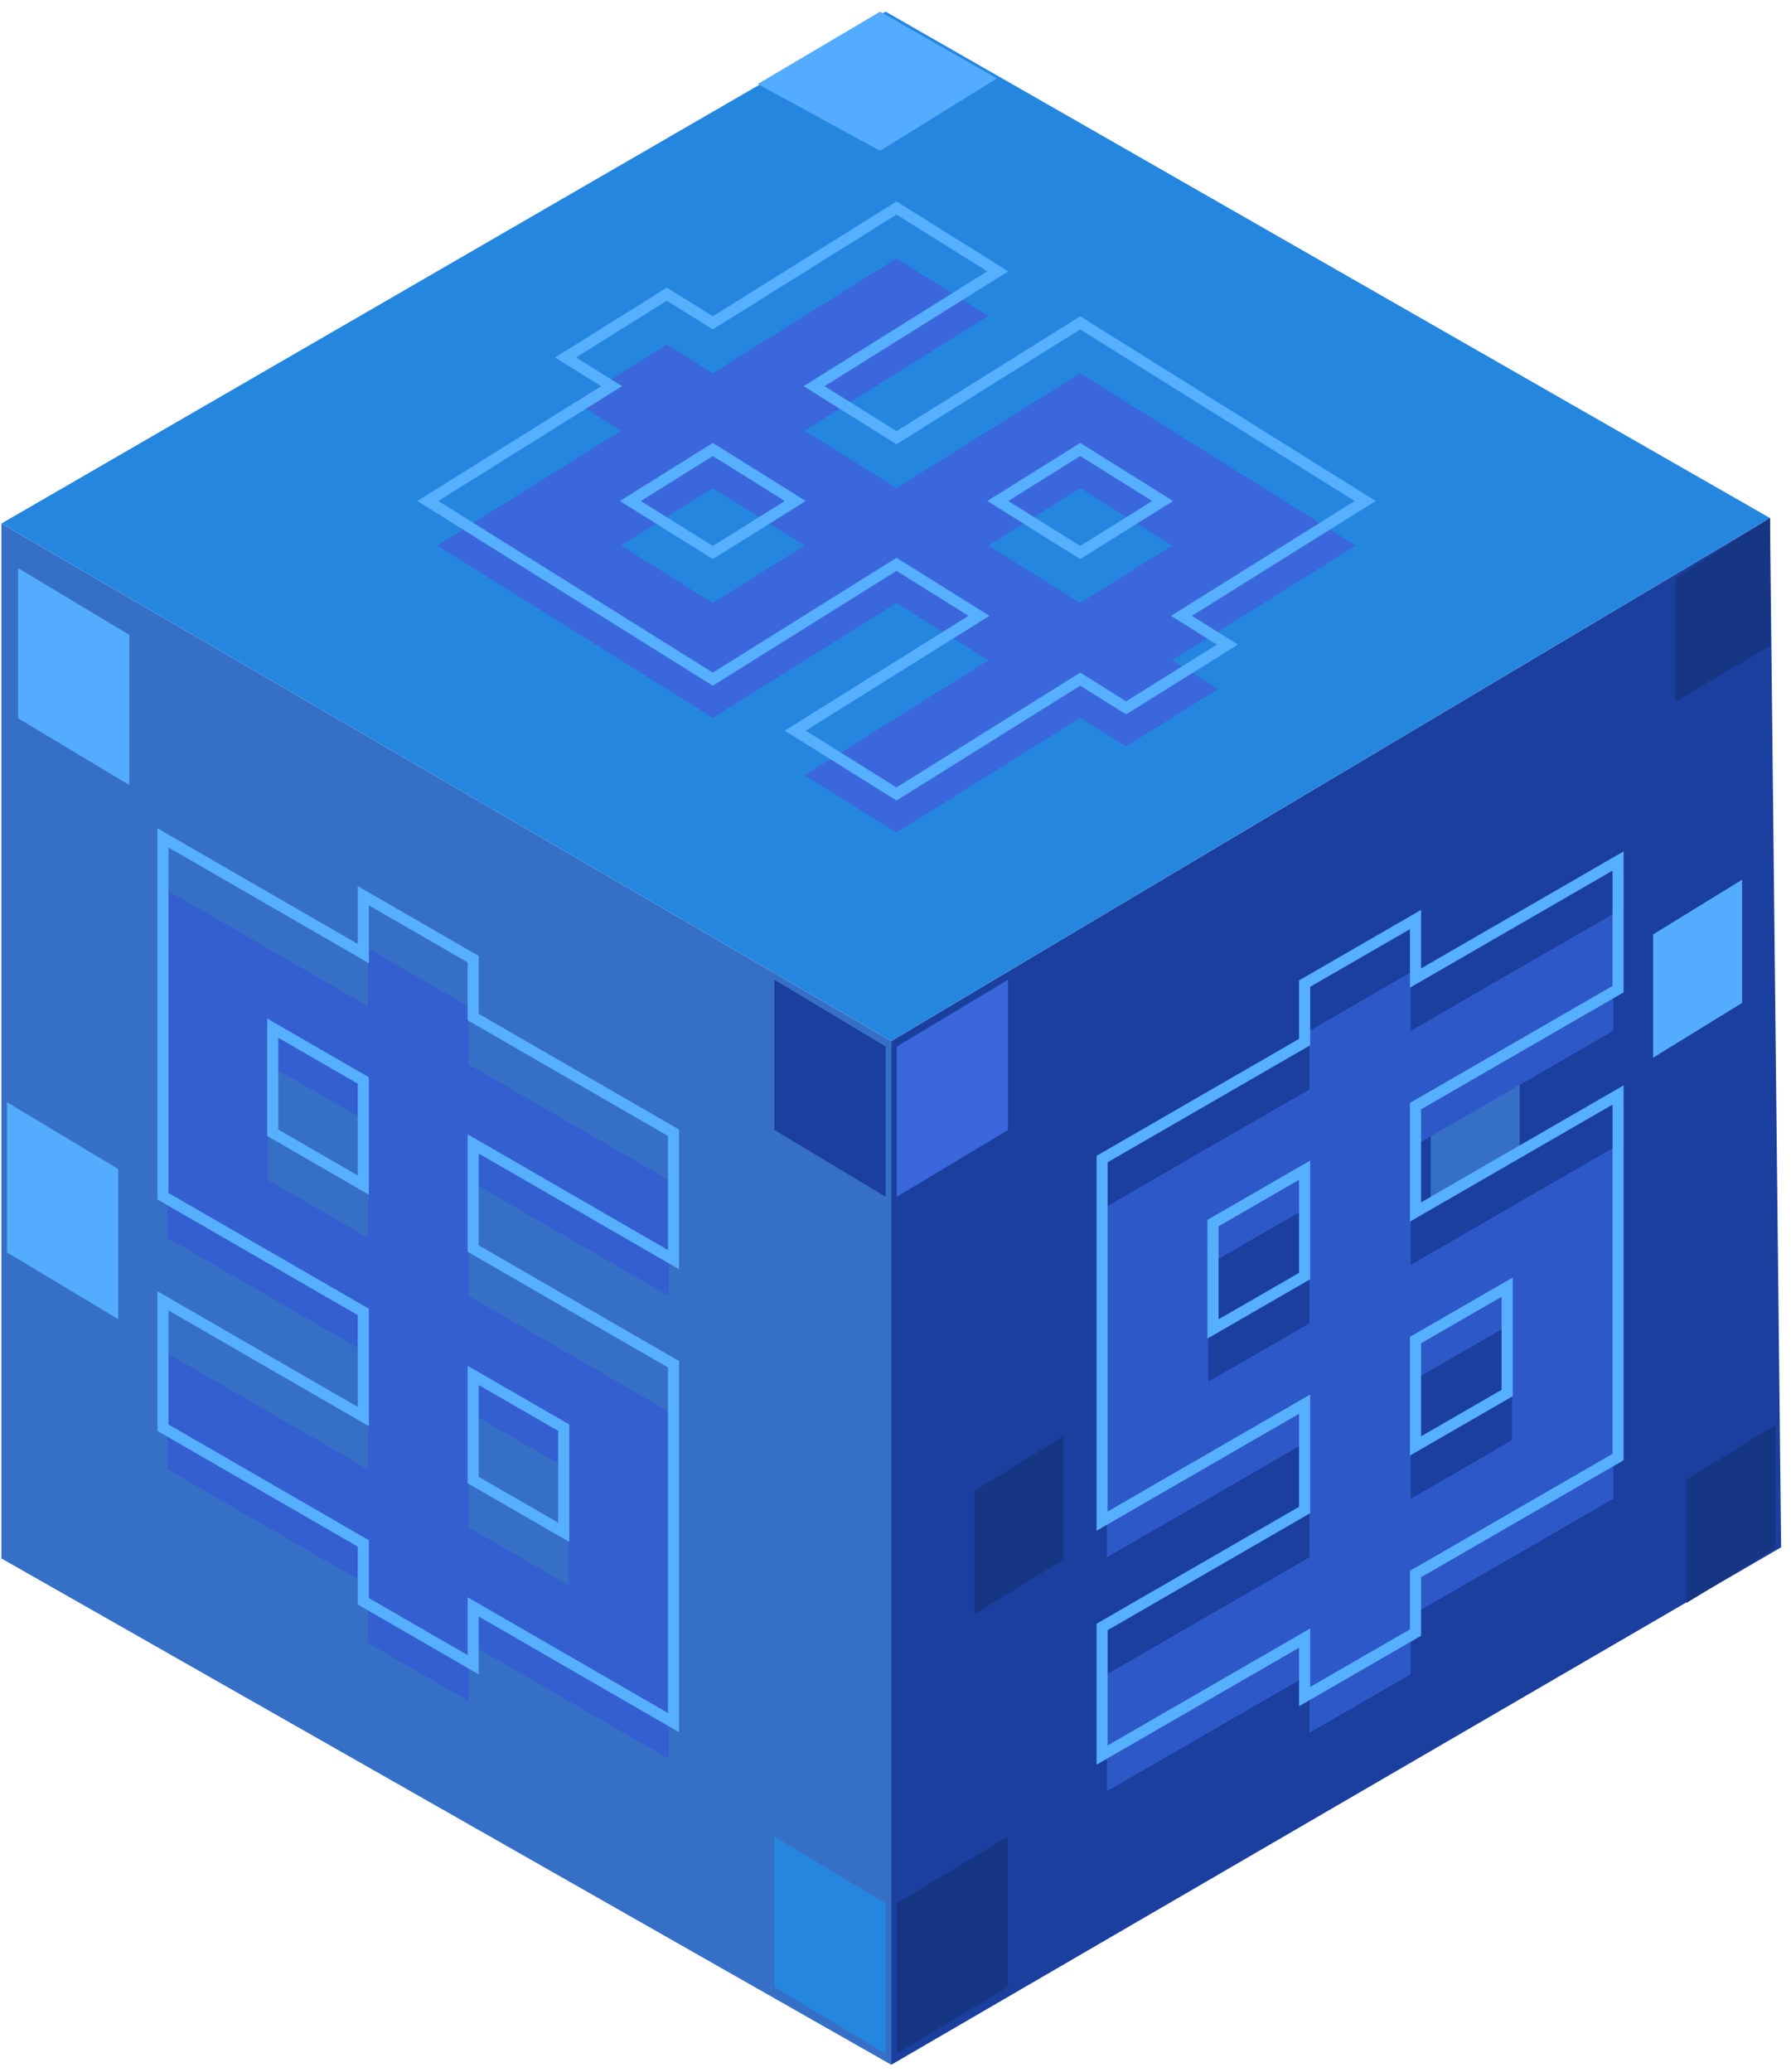
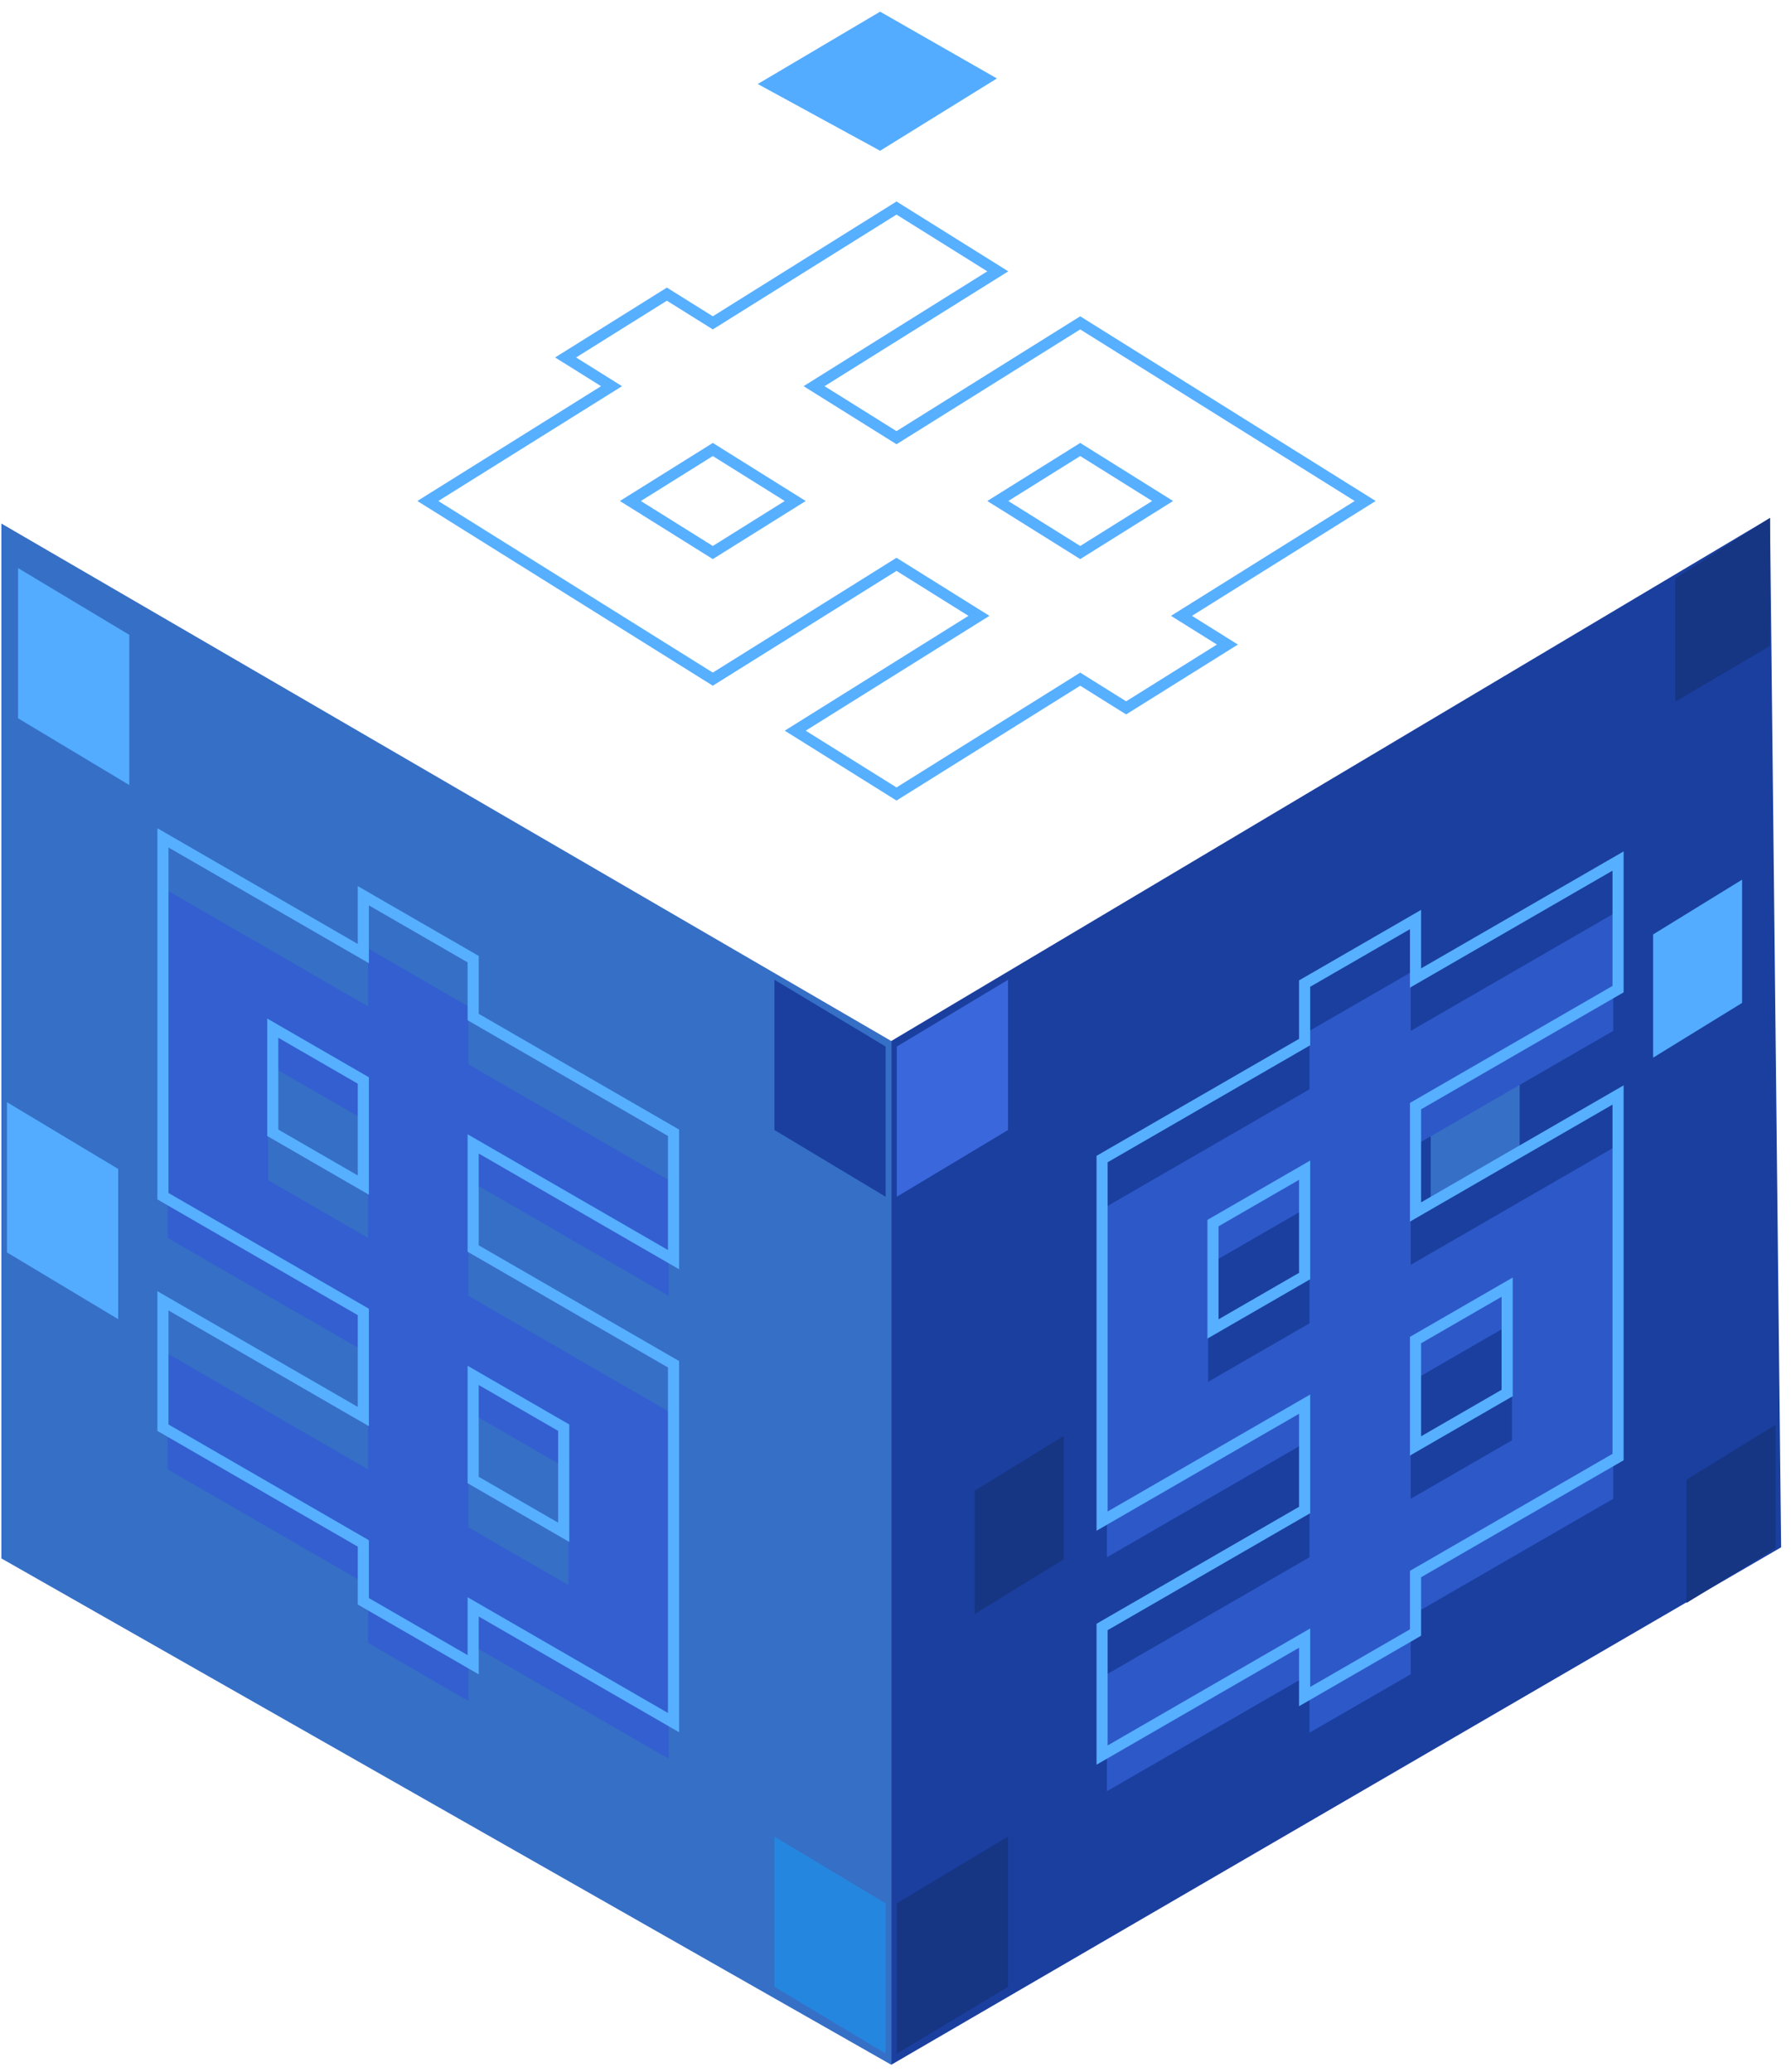
<svg xmlns="http://www.w3.org/2000/svg" width="96" height="111" viewBox="0 0 96 111" fill="none">
  <path d="M47.771 55.775L0.074 28.051V83.498L47.771 110.626V55.775Z" fill="#366FC6" />
  <path d="M47.773 55.775L94.874 27.753L95.47 82.902L47.773 110.626V55.775Z" fill="#1A3F9F" />
-   <path d="M0.074 28.051L47.473 0.625L94.871 27.753L47.771 55.775L0.074 28.051Z" fill="#2586DF" />
  <g filter="url(#filter0_i_2131_38892)">
    <path d="M8.992 45.338L19.733 51.539V48.439L25.104 51.539V54.64L35.844 60.841V67.043L25.104 60.841V67.043L35.844 73.244V91.847L25.104 85.646V88.747L19.733 85.646V82.546L8.992 76.344V70.143L19.733 76.344V70.143L8.992 63.942V45.338ZM14.363 60.841L19.733 63.942V57.741L14.363 54.64V60.841ZM25.104 79.445L30.474 82.546V76.344L25.104 73.244V79.445Z" fill="#335FD0" />
  </g>
  <path d="M8.992 45.04L8.734 44.891V45.189V63.793V64.091L8.992 64.24L19.475 70.292V75.897L8.992 69.845L8.734 69.696V69.994V76.195V76.493L8.992 76.642L19.475 82.695V85.497V85.795L19.733 85.944L25.104 89.045L25.362 89.194V88.896V86.093L35.844 92.146L36.102 92.295V91.997V73.393V73.095L35.844 72.946L25.362 66.894V61.288L35.844 67.341L36.102 67.49V67.192V60.99V60.692L35.844 60.543L25.362 54.491V51.688V51.39L25.104 51.241L19.733 48.141L19.475 47.992V48.29V51.092L8.992 45.04ZM19.475 57.89V63.495L14.621 60.692V55.087L19.475 57.89ZM30.216 76.493V82.099L25.362 79.296V73.691L30.216 76.493Z" stroke="#57AFFF" stroke-width="0.596" />
  <g filter="url(#filter1_i_2131_38892)">
-     <path d="M23.438 26.843L33.285 20.691L30.823 19.152L35.746 16.076L38.208 17.614L48.054 11.462L52.977 14.538L43.131 20.691L48.054 23.767L57.901 17.614L72.67 26.843L62.824 32.996L65.285 34.534L60.362 37.611L57.901 36.072L48.054 42.225L43.131 39.149L52.977 32.996L48.054 29.92L38.208 36.072L23.438 26.843ZM38.208 29.92L43.131 26.843L38.208 23.767L33.285 26.843L38.208 29.92ZM57.901 29.92L62.824 26.843L57.901 23.767L52.977 26.843L57.901 29.92Z" fill="#3A67DB" />
-   </g>
+     </g>
  <path d="M23.185 26.685L22.933 26.843L23.185 27.001L37.955 36.23L38.208 36.388L38.461 36.23L48.054 30.236L52.472 32.996L42.878 38.991L42.625 39.149L42.878 39.307L47.801 42.383L48.054 42.541L48.307 42.383L57.901 36.388L60.109 37.769L60.362 37.926L60.615 37.769L65.538 34.692L65.791 34.534L65.538 34.376L63.329 32.996L72.923 27.001L73.176 26.843L72.923 26.685L58.153 17.456L57.901 17.298L57.648 17.456L48.054 23.451L43.636 20.691L53.23 14.696L53.483 14.538L53.23 14.38L48.307 11.304L48.054 11.146L47.801 11.304L38.208 17.298L35.999 15.918L35.746 15.76L35.493 15.918L30.57 18.994L30.317 19.152L30.57 19.31L32.779 20.691L23.185 26.685ZM38.208 24.083L42.625 26.843L38.208 29.604L33.79 26.843L38.208 24.083ZM57.901 24.083L62.318 26.843L57.901 29.604L53.483 26.843L57.901 24.083Z" stroke="#57AFFF" stroke-width="0.596" />
  <path d="M89.805 30.986L94.872 27.753V34.609L89.805 37.59V30.986Z" fill="#163582" />
  <path d="M88.609 50.065L93.379 47.13V53.734L88.609 56.669V50.065Z" fill="#53ACFF" />
  <path d="M90.398 79.279L95.168 76.344V82.948L90.398 85.883V79.279Z" fill="#163582" />
  <path d="M76.688 57.815L81.457 54.88V61.484L76.688 64.419V57.815Z" fill="#366FC6" />
  <path d="M52.242 79.875L57.012 76.94V83.544L52.242 86.479V79.875Z" fill="#163582" />
  <path d="M48.07 56.073L54.032 52.495V60.544L48.07 64.121V56.073Z" fill="#3A67DB" />
  <path d="M6.93 34.013L0.968 30.436V38.485L6.93 42.062V34.013Z" fill="#53ACFF" />
-   <path d="M6.336 62.631L0.374 59.054V67.103L6.336 70.68V62.631Z" fill="#53ACFF" />
+   <path d="M6.336 62.631L0.374 59.054V67.103L6.336 70.68V62.631" fill="#53ACFF" />
  <path d="M47.473 56.073L41.511 52.495V60.544L47.473 64.121V56.073Z" fill="#1A3F9F" />
  <path d="M47.473 101.981L41.511 98.403V106.452L47.473 110.029V101.981Z" fill="#2586DF" />
  <path d="M48.07 101.981L54.032 98.403V106.452L48.07 110.029V101.981Z" fill="#163582" />
  <g filter="url(#filter2_i_2131_38892)">
    <path d="M59.332 62.249L70.188 55.981V52.848L75.616 49.714V52.848L86.472 46.58V52.848L75.616 59.115V65.383L86.472 59.115V77.918L75.616 84.186V87.319L70.188 90.453V87.319L59.332 93.587V87.319L70.188 81.052V74.784L59.332 81.052V62.249ZM64.76 71.65L70.188 68.517V62.249L64.76 65.383V71.65ZM75.616 77.918L81.044 74.784V68.517L75.616 71.65V77.918Z" fill="#2D58C8" />
  </g>
  <path d="M59.332 61.951L59.074 62.1V62.398V81.201V81.499L59.332 81.35L69.93 75.231V80.903L59.332 87.021L59.074 87.17V87.468V93.736V94.034L59.332 93.885L69.93 87.766V90.602V90.9L70.188 90.751L75.616 87.618L75.874 87.468V87.17V84.335L86.472 78.216L86.73 78.067V77.769V58.966V58.668L86.472 58.817L75.874 64.936V59.264L86.472 53.146L86.73 52.997V52.699V46.431V46.133L86.472 46.282L75.874 52.401V49.565V49.267L75.616 49.416L70.188 52.55L69.93 52.699V52.997V55.832L59.332 61.951ZM69.93 62.696V68.368L65.018 71.203V65.532L69.93 62.696ZM80.785 68.964V74.635L75.874 77.471V71.799L80.785 68.964Z" stroke="#57AFFF" stroke-width="0.596" />
  <path d="M40.617 4.501L47.175 0.625L53.436 4.203L47.175 8.078L40.617 4.501Z" fill="#53ACFF" />
  <defs>
    <filter id="filter0_i_2131_38892" x="8.477" y="44.444" width="27.883" height="48.298" filterUnits="userSpaceOnUse" color-interpolation-filters="sRGB">
      <feFlood flood-opacity="0" result="BackgroundImageFix" />
      <feBlend mode="normal" in="SourceGraphic" in2="BackgroundImageFix" result="shape" />
      <feColorMatrix in="SourceAlpha" type="matrix" values="0 0 0 0 0 0 0 0 0 0 0 0 0 0 0 0 0 0 127 0" result="hardAlpha" />
      <feOffset dy="2.385" />
      <feComposite in2="hardAlpha" operator="arithmetic" k2="-1" k3="1" />
      <feColorMatrix type="matrix" values="0 0 0 0 0.07 0 0 0 0 0.22 0 0 0 0 0.611 0 0 0 1 0" />
      <feBlend mode="normal" in2="shape" result="effect1_innerShadow_2131_38892" />
    </filter>
    <filter id="filter1_i_2131_38892" x="22.426" y="10.83" width="51.254" height="32.027" filterUnits="userSpaceOnUse" color-interpolation-filters="sRGB">
      <feFlood flood-opacity="0" result="BackgroundImageFix" />
      <feBlend mode="normal" in="SourceGraphic" in2="BackgroundImageFix" result="shape" />
      <feColorMatrix in="SourceAlpha" type="matrix" values="0 0 0 0 0 0 0 0 0 0 0 0 0 0 0 0 0 0 127 0" result="hardAlpha" />
      <feOffset dy="2.385" />
      <feComposite in2="hardAlpha" operator="arithmetic" k2="-1" k3="1" />
      <feColorMatrix type="matrix" values="0 0 0 0 0.061 0 0 0 0 0.3 0 0 0 0 0.52 0 0 0 1 0" />
      <feBlend mode="normal" in2="shape" result="effect1_innerShadow_2131_38892" />
    </filter>
    <filter id="filter2_i_2131_38892" x="58.816" y="45.686" width="28.172" height="48.795" filterUnits="userSpaceOnUse" color-interpolation-filters="sRGB">
      <feFlood flood-opacity="0" result="BackgroundImageFix" />
      <feBlend mode="normal" in="SourceGraphic" in2="BackgroundImageFix" result="shape" />
      <feColorMatrix in="SourceAlpha" type="matrix" values="0 0 0 0 0 0 0 0 0 0 0 0 0 0 0 0 0 0 127 0" result="hardAlpha" />
      <feOffset dy="2.385" />
      <feComposite in2="hardAlpha" operator="arithmetic" k2="-1" k3="1" />
      <feColorMatrix type="matrix" values="0 0 0 0 0.06 0 0 0 0 0.195 0 0 0 0 0.547 0 0 0 1 0" />
      <feBlend mode="normal" in2="shape" result="effect1_innerShadow_2131_38892" />
    </filter>
  </defs>
</svg>